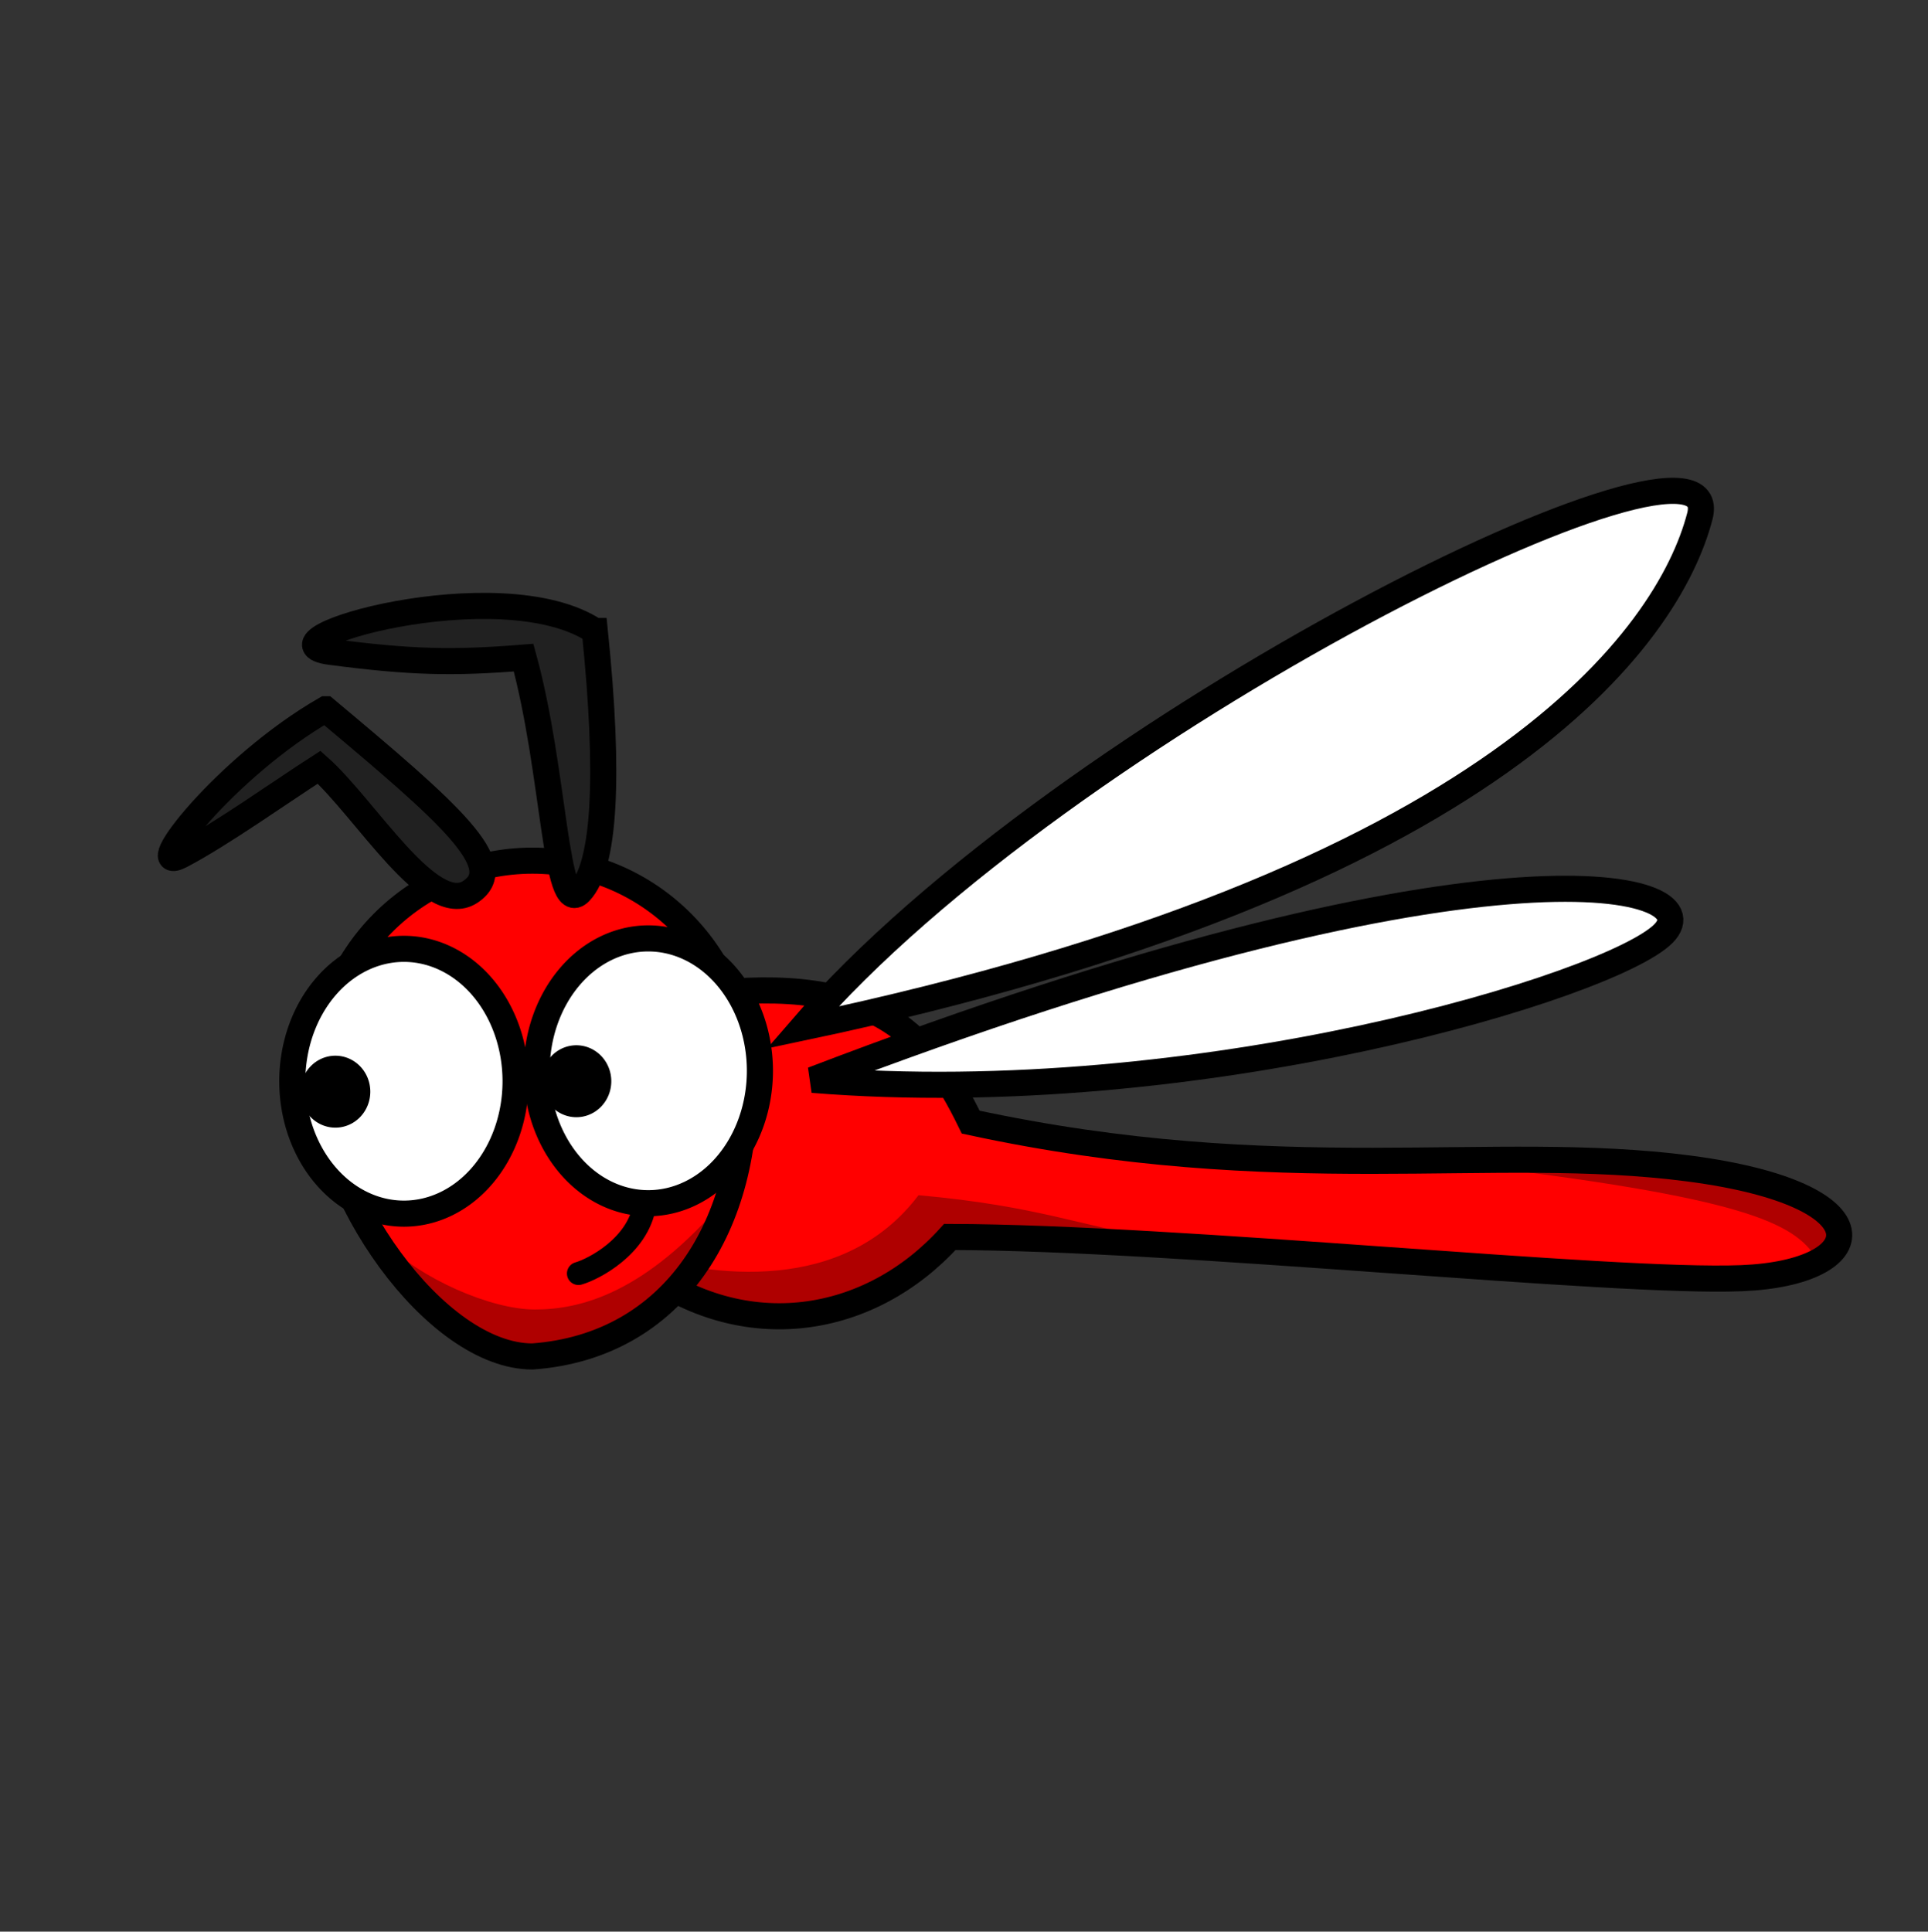
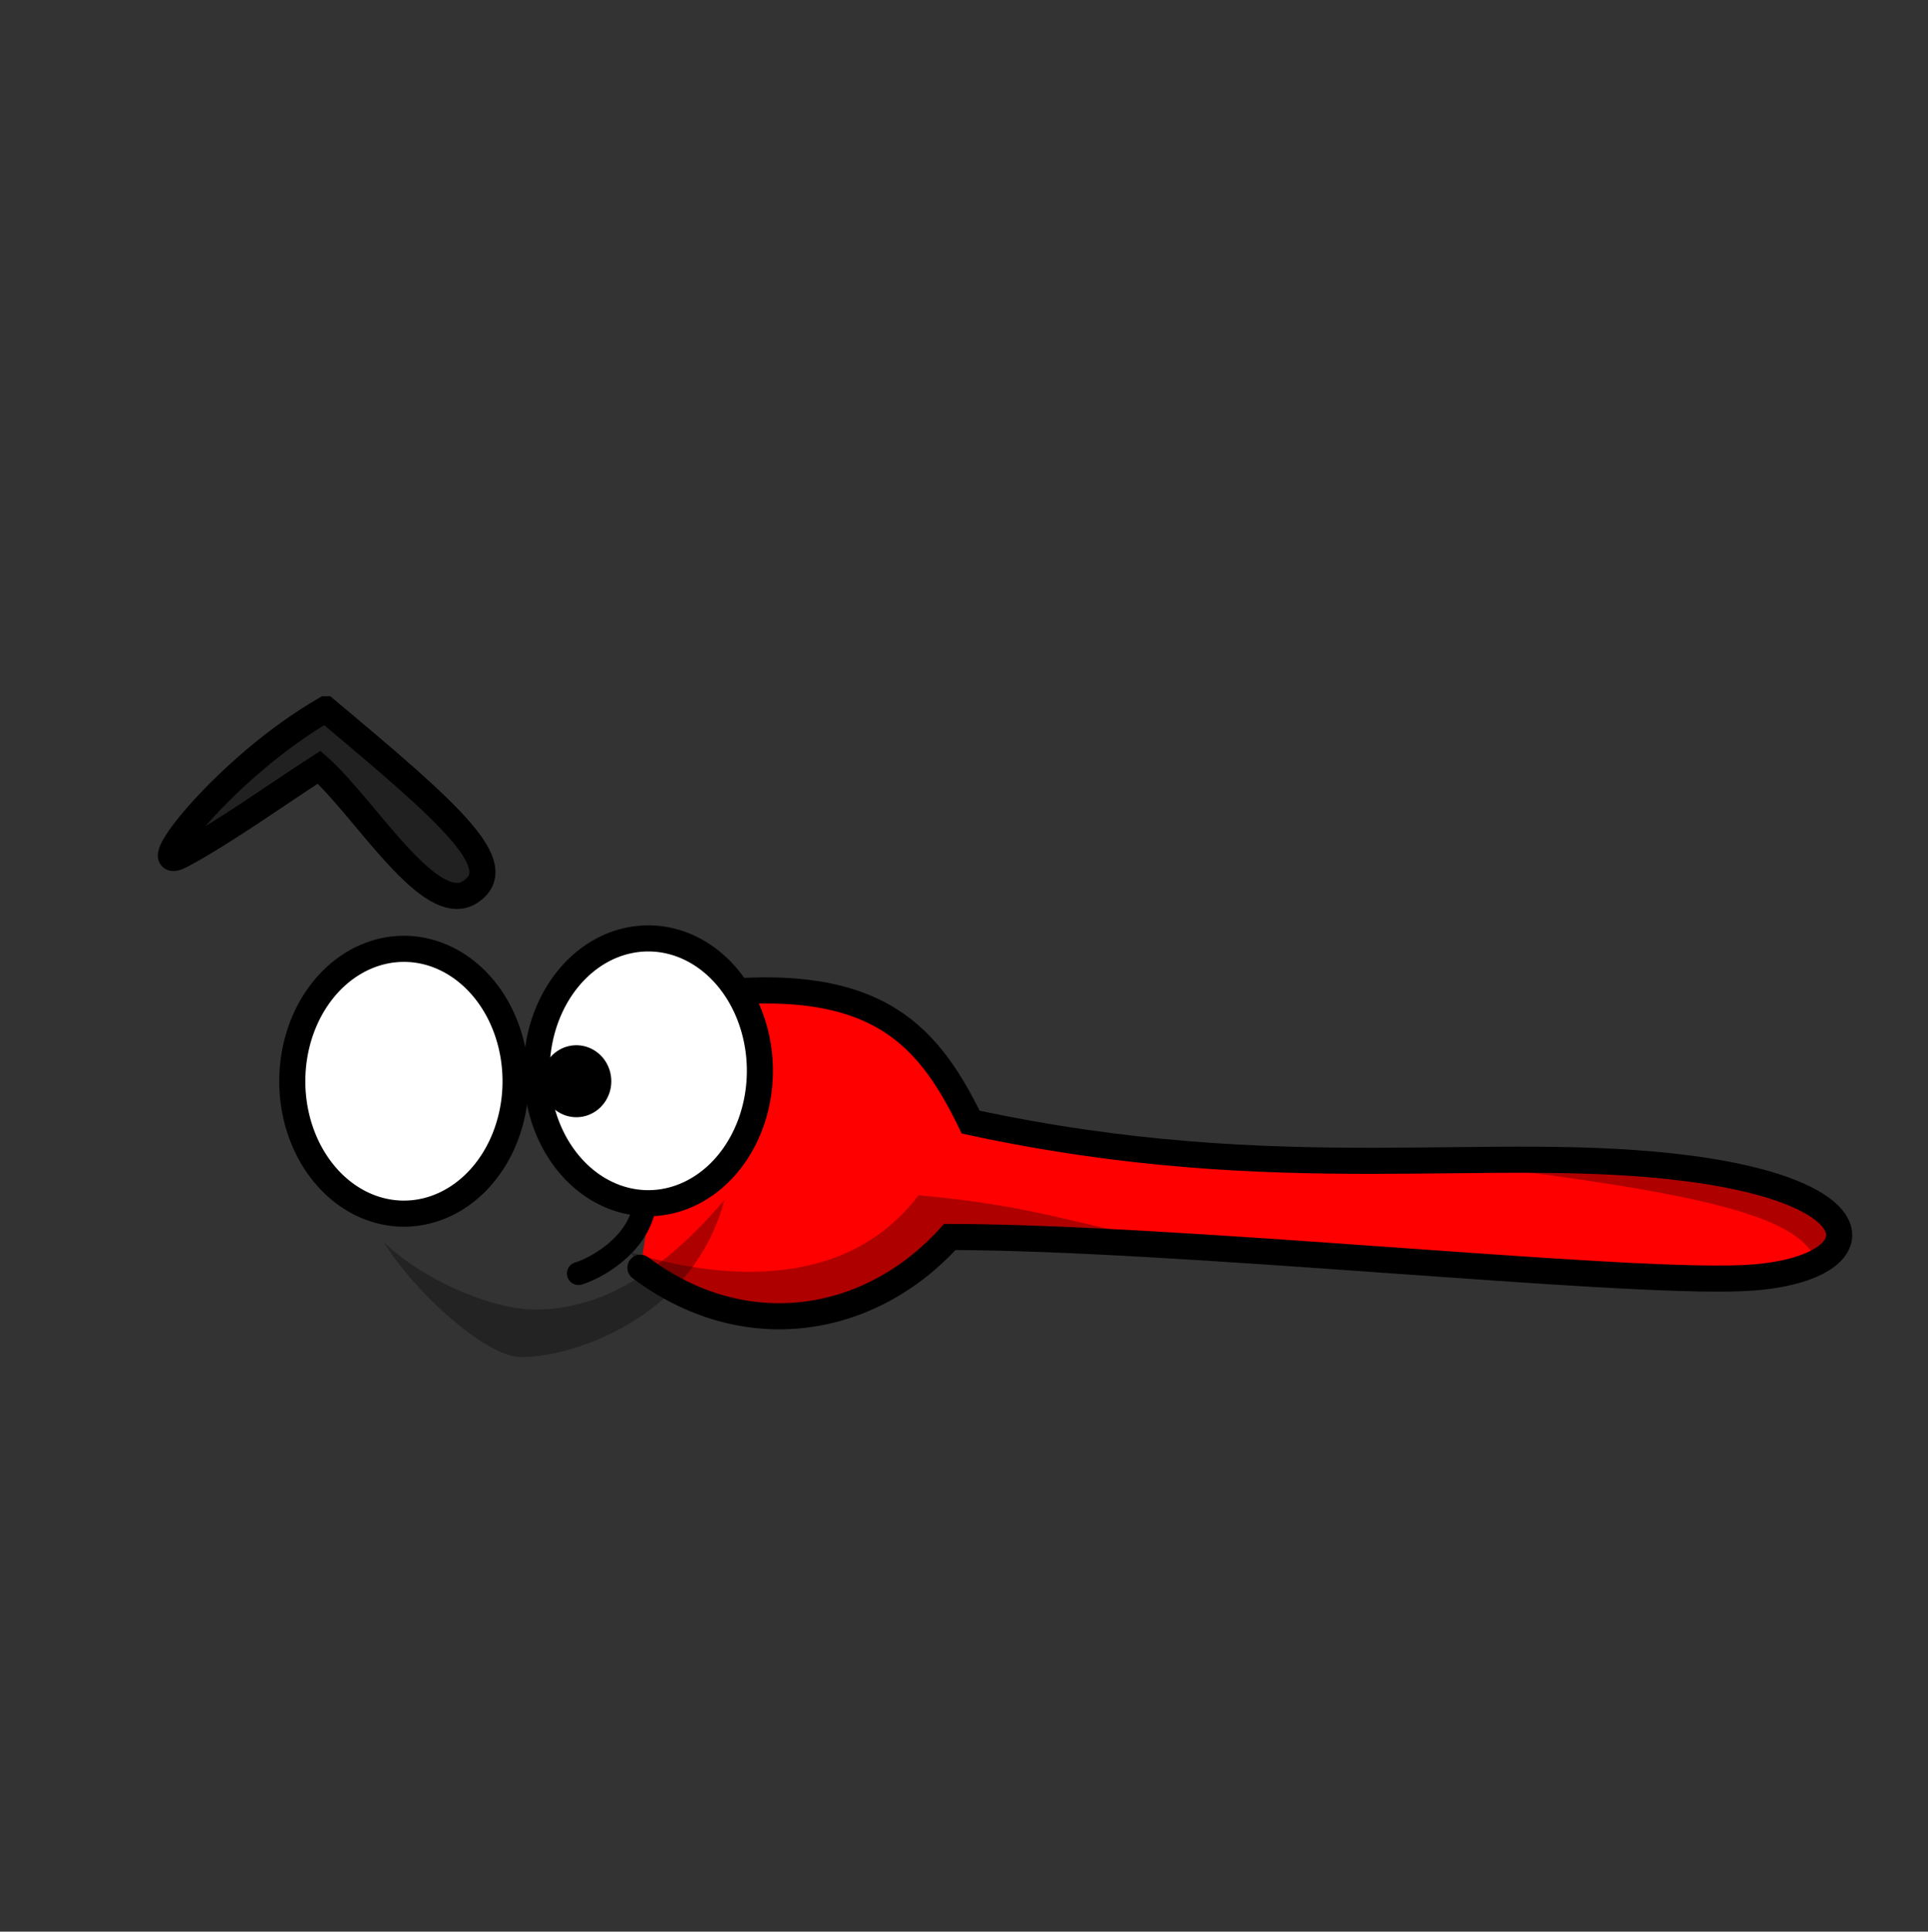
<svg xmlns="http://www.w3.org/2000/svg" width="369.43" height="370.102">
  <rect width="100%" height="100%" fill="#333333" stroke="none" />
  <title>Happy Dragonfly</title>
  <defs>
    <linearGradient id="svg_16">
      <stop stop-color="#000000" offset="1" />
      <stop stop-color="#ffffff" offset="1" />
    </linearGradient>
  </defs>
  <g>
    <title>Layer 1</title>
    <g id="layer1">
      <path id="svg_25" d="m122.715,242.898c20,15 44,11 59.285,-5.898c44.285,0.102 126.715,8.898 151.715,7.898c25,-1 28,-16 -10,-21c-38,-5 -78,4 -137.715,-8.898c-8.715,-17.898 -19.285,-29.102 -55,-24" stroke-linecap="round" stroke-linejoin="null" stroke-dasharray="null" stroke-width="5" stroke="#000000" fill="#ff0000" />
      <path id="svg_26" d="m120.715,239.898c16,5 41,8 55.285,-10.898c23.285,2.102 30.715,5.898 49,9c-21.715,0.102 -43.285,-2.102 -44,-3c-2.715,11.102 -41.285,29.898 -60.285,4.898zm158,-17c56,6.5 65,11.5 69.285,18.102c4.785,-2.398 7.215,-5.602 3.215,-8.602c-4,-3 -23.5,-12.5 -72.5,-9.5z" fill-opacity="0.314" stroke-opacity="0" stroke-linecap="null" stroke-linejoin="null" stroke-dasharray="null" stroke-width="5" stroke="#000000" fill="url(#svg_16)" />
-       <path id="svg_28" d="m153.715,196.898c50,-58 178,-121 172,-98c-6,23 -39,70 -172,98z" stroke-linecap="round" stroke-linejoin="null" stroke-dasharray="null" stroke-width="5" stroke="#000000" fill="#ffffff" />
-       <path id="svg_30" d="m155.715,206.898c74,6 153,-18 163,-28c10,-10 -35,-21 -163,28z" stroke-linecap="round" stroke-linejoin="null" stroke-dasharray="null" stroke-width="5" stroke="#000000" fill="#ffffff" />
-       <path stroke="#000000" id="svg_3" d="m142.643,205.898c0,-22.652 -18.174,-41 -40.61,-41c-22.437,0 -40.61,18.348 -40.61,41c0,22.652 21.996,54 40.61,54c27.214,-2 41.566,-25.348 40.61,-54z" stroke-width="5" fill="#ff0000" />
      <path stroke="#000000" id="svg_5" d="m123.532,230.898c-1.316,7.962 -9.874,12.305 -12.694,13.102" stroke-linecap="round" stroke-width="4.412" fill="none" />
      <path stroke="#000000" id="svg_6" fill="#ffffff" fill-rule="nonzero" stroke-width="5" stroke-linecap="round" stroke-miterlimit="4" d="m102.827,205.165a-21.392,25.368 0 1 1 42.783,0a-21.392,25.368 0 1 1 -42.783,0z" />
      <path stroke="#000000" id="svg_7" fill="#ffffff" fill-rule="nonzero" stroke-width="5" stroke-linecap="round" stroke-miterlimit="4" d="m56.006,207.165a-21.392,25.368 0 1 1 42.783,0a-21.392,25.368 0 1 1 -42.783,0z" />
      <path stroke="#000000" id="svg_8" fill="#000000" fill-rule="nonzero" stroke-width="5" stroke-linecap="round" stroke-miterlimit="4" d="m106.249,207.165a-4.192,4.393 0 1 1 8.384,0a-4.192,4.393 0 1 1 -8.384,0z" />
-       <path stroke="#000000" id="svg_9" fill="#000000" fill-rule="nonzero" stroke-width="5" stroke-linecap="round" stroke-miterlimit="4" d="m60.072,209.165a-4.192,4.393 0 1 1 8.384,0a-4.192,4.393 0 1 1 -8.384,0z" />
-       <path stroke="#000000" id="svg_17" d="m113.977,120.898c2.867,28 1.911,45 -2.867,50c-4.778,5 -4.778,-23 -10.783,-44.898c-13.65,1.102 -21.705,0.898 -36.994,-1.102c-15.289,-2 32.488,-16 50.643,-4z" stroke-linecap="null" stroke-linejoin="null" stroke-dasharray="null" stroke-width="5" fill="#212121" />
      <path stroke="#000000" id="svg_18" d="m62.378,135.898c23.888,20 35.355,30 27.71,35c-7.644,5 -20.066,-16 -28.938,-23.898c-7.916,5.102 -18.839,12.898 -26.483,16.898c-7.644,4 8.6,-17 27.71,-28z" stroke-linecap="null" stroke-linejoin="null" stroke-dasharray="null" stroke-width="5" fill="#212121" />
      <path stroke="#000000" fill="url(#svg_16)" stroke-width="5" stroke-dasharray="null" stroke-linejoin="null" stroke-linecap="null" stroke-opacity="0" fill-opacity="0.314" d="m138.821,229.898c-15.289,18 -27.71,21 -36.31,21c-8.6,0 -21.977,-6 -28.938,-12.898c5.461,9.102 18.427,20.898 25.116,21.898c6.689,1 33.444,-5 40.132,-30z" id="svg_21" />
    </g>
  </g>
</svg>